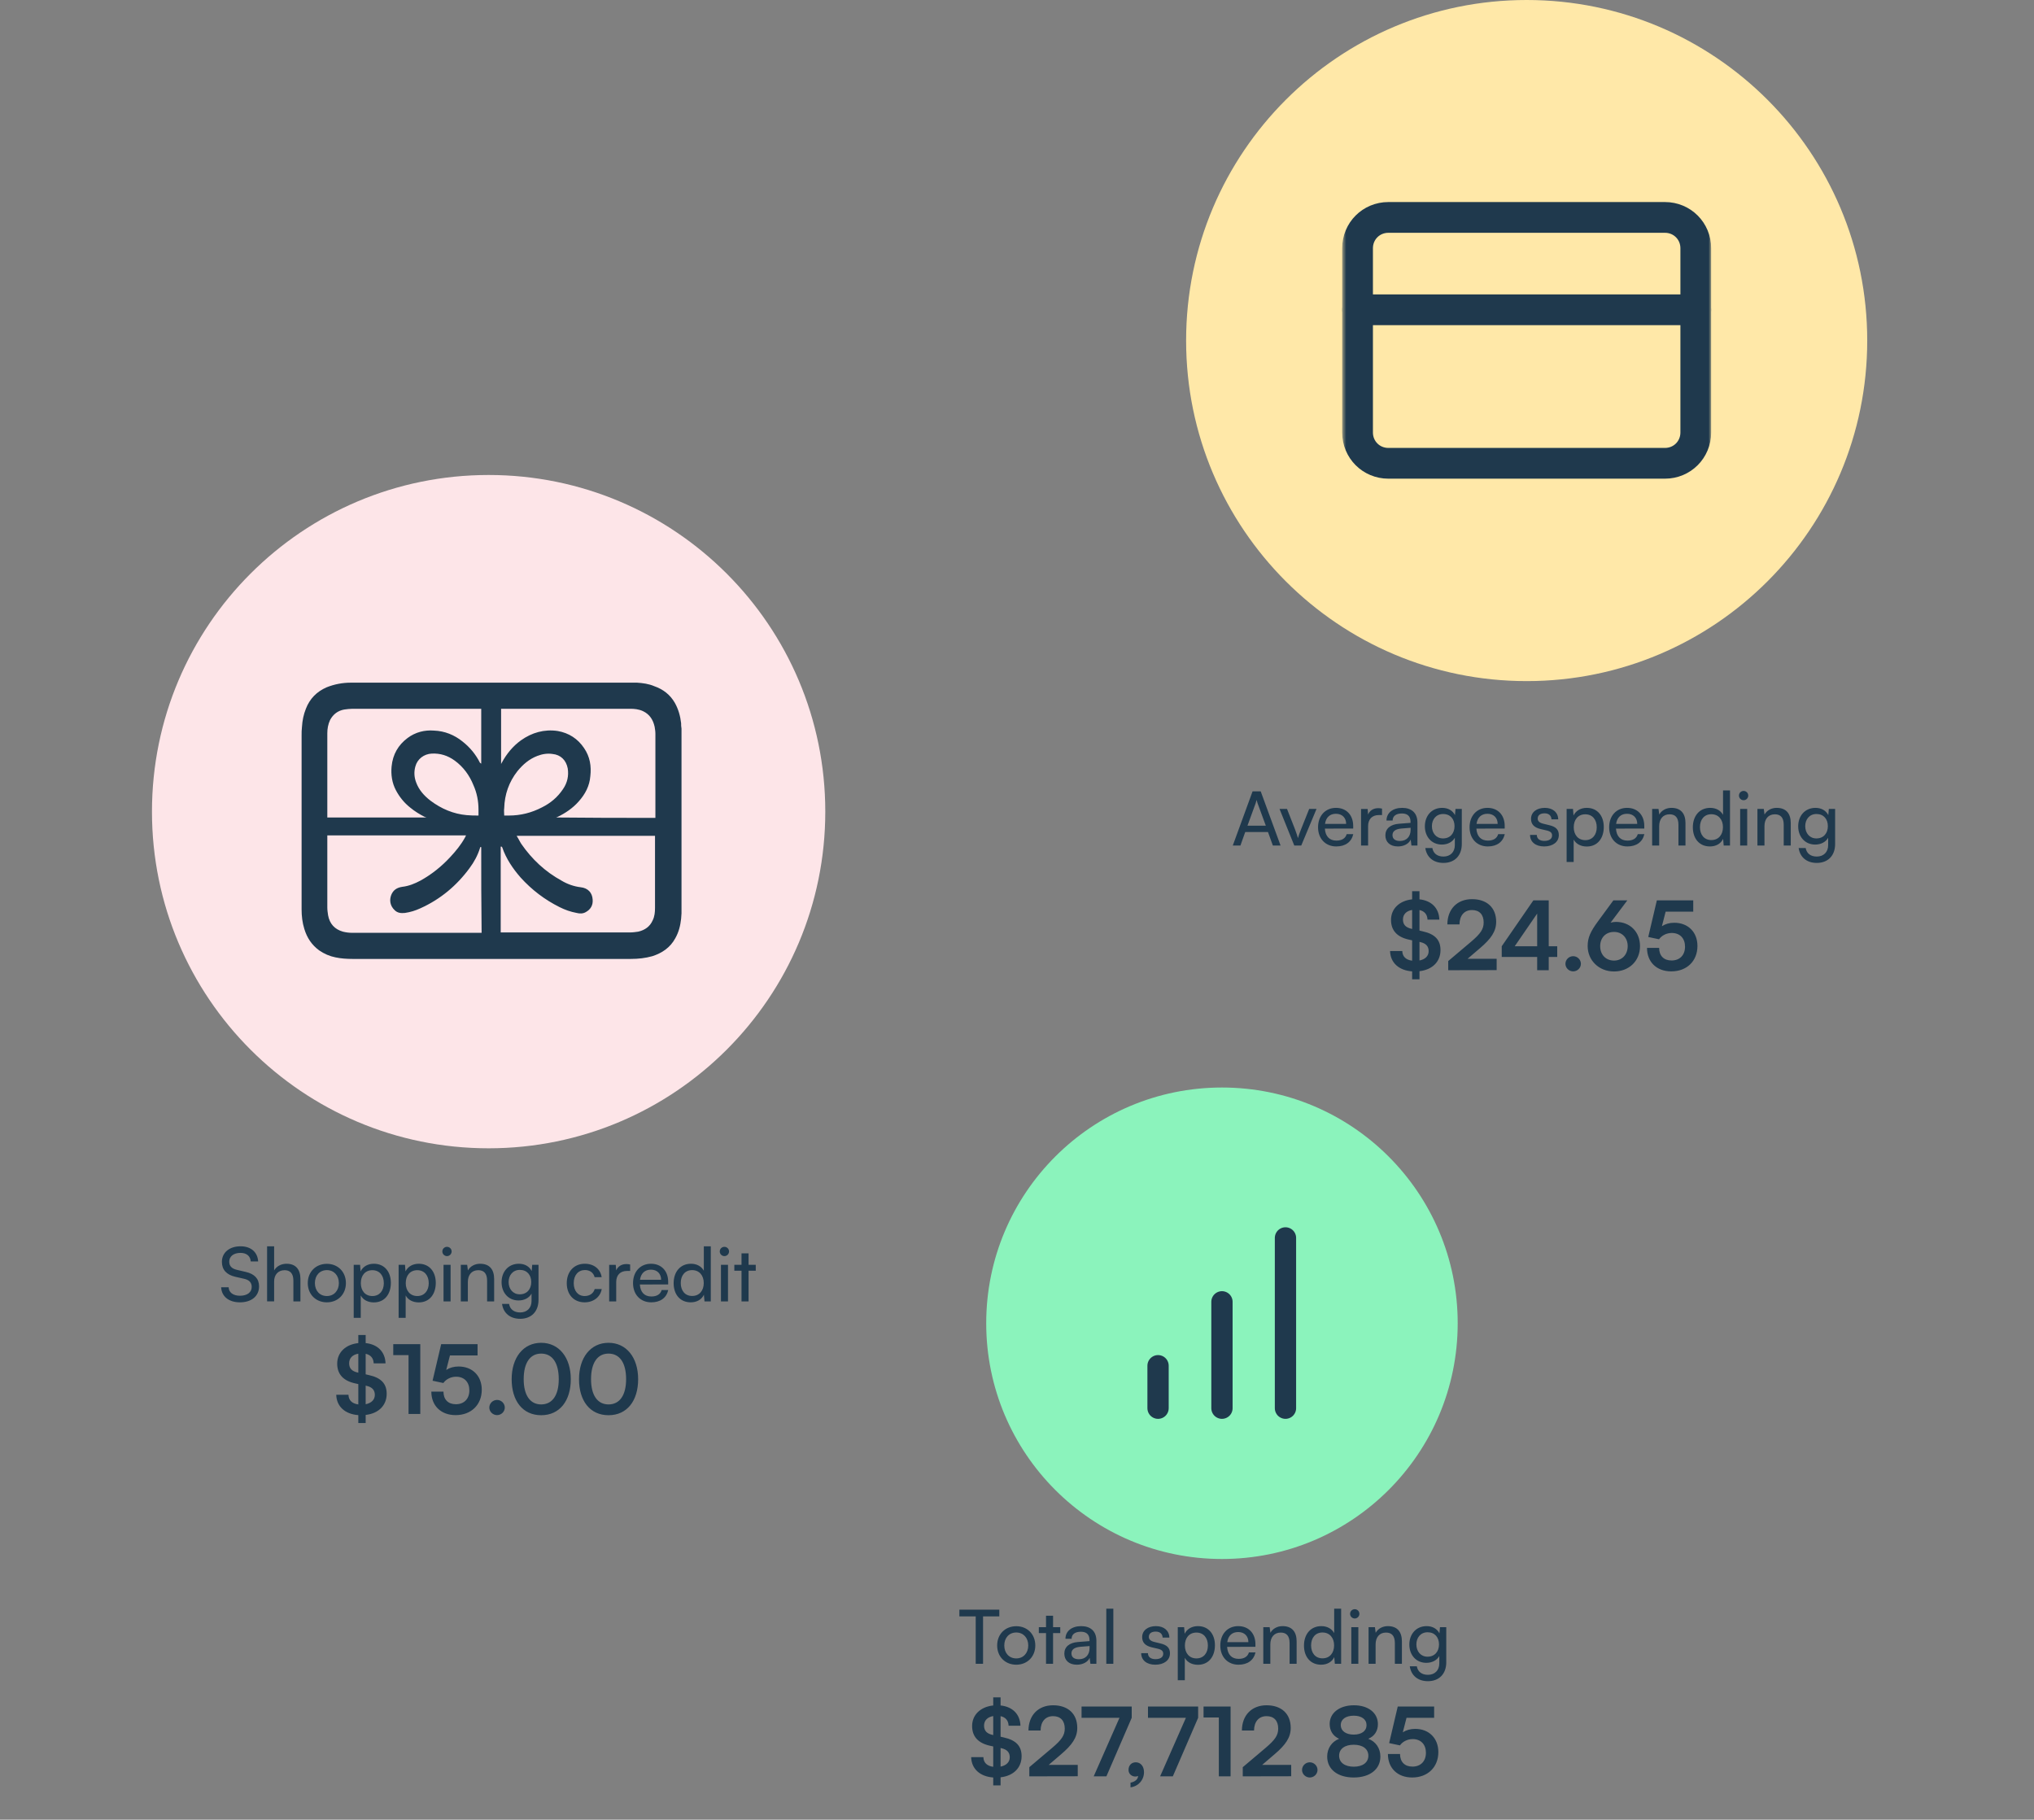
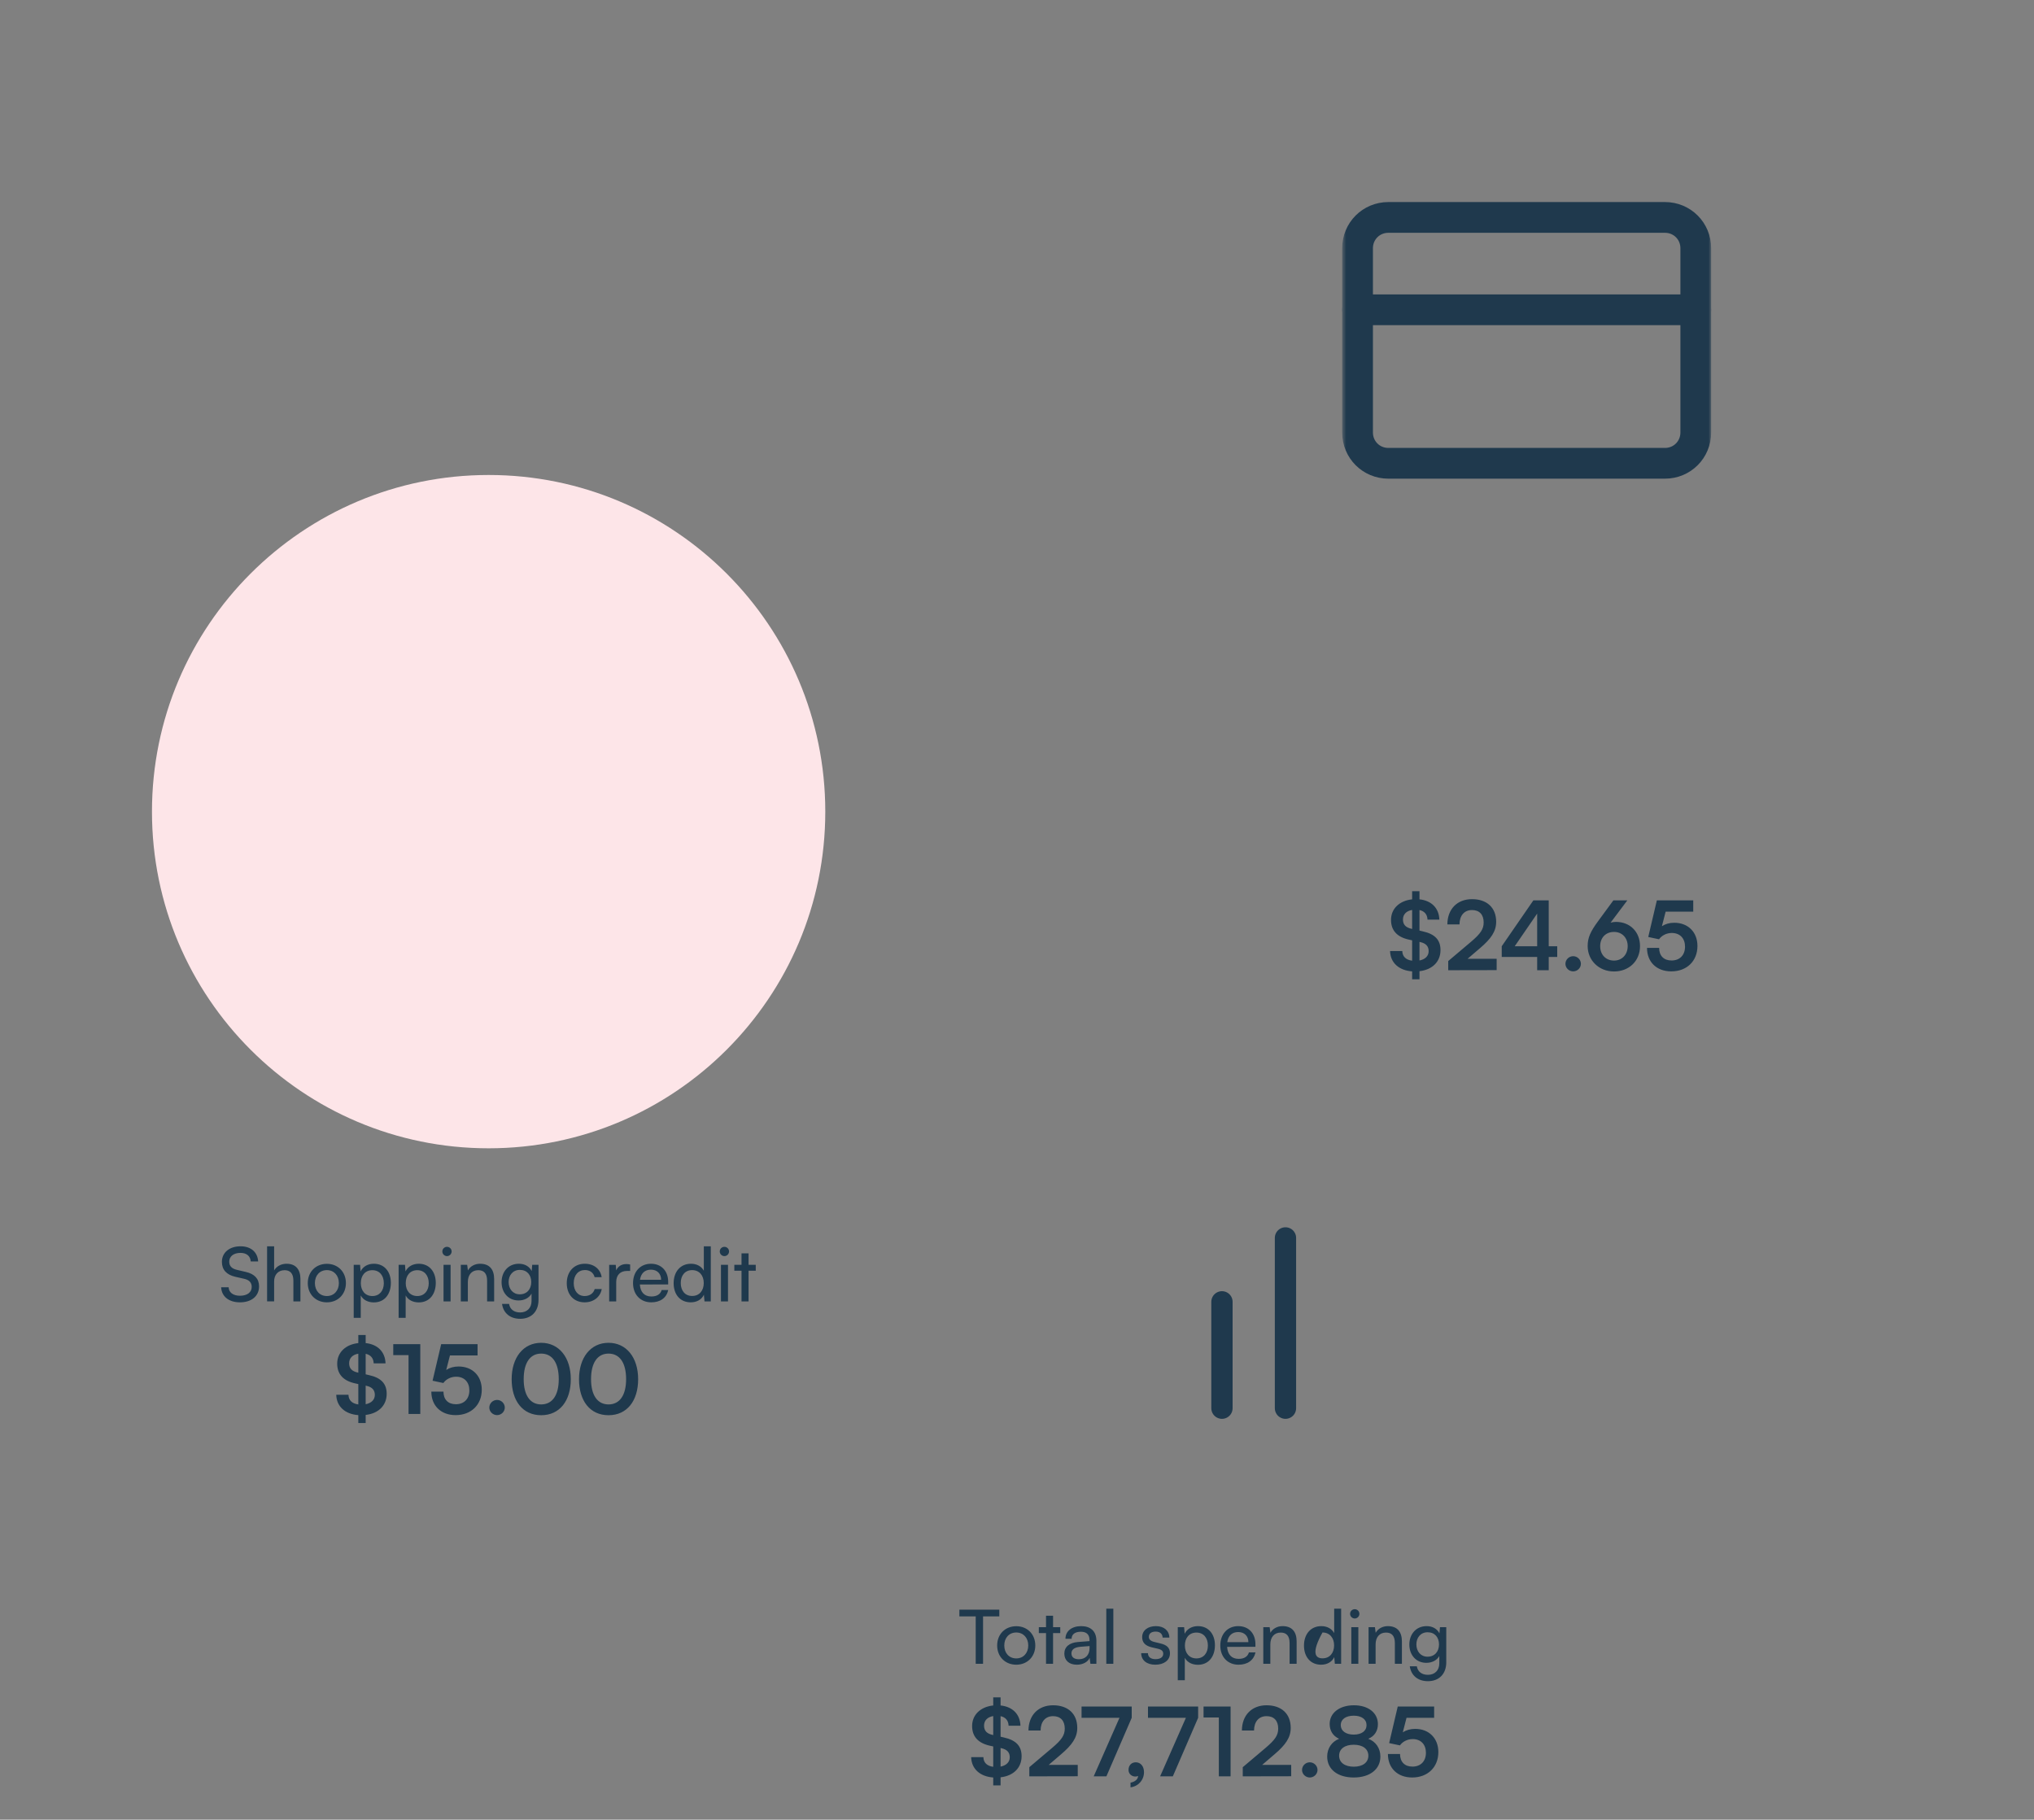
<svg xmlns="http://www.w3.org/2000/svg" width="522" height="467" viewBox="0 0 522 467" fill="none">
  <rect x="0" y="0" width="522" height="467" fill="#808080" stroke="none" />
  <path d="M125.4 294.7C173.117 294.7 211.8 256.017 211.8 208.3C211.8 160.583 173.117 121.9 125.4 121.9C77.683 121.9 39 160.583 39 208.3C39 256.017 77.683 294.7 125.4 294.7Z" fill="#FDE5E8" />
-   <path d="M391.8 174.8C440.07 174.8 479.2 135.67 479.2 87.4C479.2 39.13 440.07 0 391.8 0C343.531 0 304.4 39.13 304.4 87.4C304.4 135.67 343.531 174.8 391.8 174.8Z" fill="#FFE8A8" />
  <mask id="mask0_1062_3585" style="mask-type:luminance" maskUnits="userSpaceOnUse" x="344" y="40" width="96" height="95">
    <path d="M439.2 40H344.5V134.7H439.2V40Z" fill="white" />
  </mask>
  <g mask="url(#mask0_1062_3585)">
    <path d="M427.3 55.8H356.3C351.9 55.8 348.4 59.3 348.4 63.7V111C348.4 115.4 351.9 118.9 356.3 118.9H427.3C431.7 118.9 435.2 115.4 435.2 111V63.7C435.2 59.3 431.7 55.8 427.3 55.8Z" stroke="#1F394D" stroke-width="7.891" stroke-linecap="round" stroke-linejoin="round" />
    <path d="M348.4 79.5H435.2" stroke="#1F394D" stroke-width="7.891" stroke-linecap="round" stroke-linejoin="round" />
  </g>
-   <path d="M313.6 400.1C347.013 400.1 374.1 373.013 374.1 339.6C374.1 306.187 347.013 279.1 313.6 279.1C280.186 279.1 253.1 306.187 253.1 339.6C253.1 373.013 280.186 400.1 313.6 400.1Z" fill="#8BF3BC" />
  <path d="M313.6 361.4V334.1" stroke="#1F394D" stroke-width="5.463" stroke-linecap="round" stroke-linejoin="round" />
  <path d="M329.9 361.4V317.7" stroke="#1F394D" stroke-width="5.463" stroke-linecap="round" stroke-linejoin="round" />
-   <path d="M297.2 361.4V350.5" stroke="#1F394D" stroke-width="5.463" stroke-linecap="round" stroke-linejoin="round" />
-   <path d="M174.9 187C174.9 202.8 174.9 218.6 174.9 234.4C174.9 234.9 174.8 235.3 174.8 235.8C174.6 237.6 174.2 239.2 173.3 240.8C172 243.2 169.9 244.6 167.4 245.4C165.6 245.9 163.8 246.1 161.9 246.1C138.1 246.1 114.3 246.1 90.5 246.1C89 246.1 87.5 246 86.1 245.7C84.6 245.4 83.2 244.8 81.9 243.9C80 242.5 78.8 240.7 78.1 238.4C77.6 236.8 77.4 235.1 77.4 233.4C77.4 218.5 77.4 203.6 77.4 188.8C77.4 188 77.4 187.3 77.5 186.5C77.6 184.9 77.9 183.4 78.5 181.9C79.5 179.3 81.3 177.5 83.8 176.4C85.8 175.6 87.9 175.2 90 175.2C113.7 175.2 137.4 175.2 161.1 175.2C161.9 175.2 162.7 175.2 163.5 175.2C165 175.3 166.5 175.5 167.9 176.1C170.2 176.9 172 178.3 173.2 180.4C174.1 182 174.6 183.8 174.8 185.6C174.8 186 174.8 186.5 174.9 187ZM132.6 214.5C132.6 214.6 132.7 214.6 132.7 214.7C133.1 215.3 133.4 216 133.8 216.6C136.5 220.5 139.9 223.7 144.1 226C145.6 226.9 147.3 227.5 149 227.7C150.9 227.9 152 229.1 152.1 230.9C152.2 232.3 151.6 233.4 150.3 234.1C149.6 234.5 148.8 234.5 148 234.3C146.4 234 145 233.5 143.6 232.8C139.8 230.9 136.5 228.4 133.6 225.2C131.6 222.9 129.9 220.4 128.9 217.5C128.8 217.3 128.7 217.2 128.5 217.3C128.5 224.6 128.5 231.9 128.5 239.3C128.6 239.3 128.7 239.3 128.8 239.3C139.8 239.3 150.7 239.3 161.7 239.3C162.4 239.3 163.1 239.2 163.8 239.1C165.5 238.7 166.8 237.8 167.5 236.2C168 235.2 168.1 234.1 168.1 233C168.1 226.9 168.1 220.9 168.1 214.8C168.1 214.7 168.1 214.6 168.1 214.5C156.3 214.5 144.5 214.5 132.6 214.5ZM123.5 217.4C123.2 217.4 123.2 217.4 123.2 217.6C122.6 219.5 121.7 221.2 120.5 222.8C117.2 227.3 113 230.8 107.9 233.1C106.6 233.7 105.3 234.1 103.9 234.3C102.9 234.4 102 234.3 101.3 233.6C100.1 232.5 99.9 231 100.4 229.7C100.9 228.4 101.9 227.8 103.2 227.6C104.9 227.4 106.4 226.8 107.9 226C110.8 224.4 113.4 222.3 115.6 219.9C117 218.4 118.3 216.8 119.3 215C119.4 214.8 119.5 214.6 119.6 214.4C107.7 214.4 95.9 214.4 84 214.4C84 214.5 84 214.6 84 214.7C84 220.8 84 226.8 84 232.9C84 233.6 84.1 234.2 84.2 234.9C84.6 237.1 85.9 238.5 88 239.1C88.8 239.3 89.6 239.4 90.4 239.4C101.4 239.4 112.3 239.4 123.3 239.4C123.4 239.4 123.5 239.4 123.6 239.4C123.5 232.1 123.5 224.8 123.5 217.4ZM168.2 209.9C168.2 209.8 168.2 209.7 168.2 209.6C168.2 202.5 168.2 195.4 168.2 188.3C168.2 187.7 168.1 187.1 168 186.5C167.6 184.7 166.7 183.3 165 182.5C163.9 182 162.8 181.9 161.7 181.9C150.8 181.9 139.9 181.9 128.9 181.9C128.8 181.9 128.7 181.9 128.6 181.9C128.6 186.6 128.6 191.3 128.6 196.1C128.7 195.9 128.7 195.8 128.8 195.7C130 193.5 131.6 191.5 133.7 190C136.5 188 139.7 187.1 143.1 187.6C146 188.1 148.3 189.6 149.9 192C151.4 194.2 151.8 196.6 151.5 199.2C151.3 201.7 150.2 203.8 148.5 205.7C147 207.4 145.1 208.7 143 209.7C142.9 209.7 142.8 209.8 142.7 209.8C151.3 209.9 159.7 209.9 168.2 209.9ZM123.5 196.1C123.5 191.3 123.5 186.6 123.5 181.9C123.4 181.9 123.3 181.9 123.2 181.9C112.3 181.9 101.4 181.9 90.5 181.9C89.8 181.9 89 182 88.3 182.1C86.7 182.4 85.5 183.3 84.7 184.8C84.2 185.9 84 187 84 188.2C84 195.3 84 202.5 84 209.6C84 209.7 84 209.8 84 209.8C92.5 209.8 100.9 209.8 109.4 209.8C109.3 209.7 109.2 209.7 109.1 209.7C107.7 209 106.4 208.2 105.2 207.2C103.7 206 102.5 204.5 101.6 202.8C100.6 200.9 100.3 198.8 100.5 196.7C100.8 193.6 102.2 191.2 104.6 189.4C106.6 187.9 109 187.3 111.4 187.5C114.1 187.6 116.6 188.6 118.7 190.3C120.6 191.8 122.1 193.6 123.2 195.8C123.4 195.9 123.5 195.9 123.5 196.1ZM122.8 209.3C122.8 208.8 122.8 208.3 122.8 207.8C122.8 205.6 122.4 203.5 121.5 201.5C120.5 199 118.9 196.8 116.7 195.2C114.9 193.9 113 193.3 110.8 193.4C108.8 193.5 107.1 194.8 106.6 196.7C106.2 198.1 106.3 199.5 106.8 200.8C107.5 202.7 108.8 204.2 110.5 205.5C113.3 207.6 116.4 208.9 119.8 209.2C120.8 209.3 121.8 209.3 122.8 209.3ZM129.4 209.3C129.8 209.3 130.2 209.3 130.6 209.3C133.6 209.3 136.4 208.6 139.1 207.2C141.3 206.1 143.1 204.6 144.5 202.5C145.6 200.9 146 199.1 145.7 197.2C145.3 195.1 143.9 193.7 141.8 193.5C140.5 193.3 139.2 193.5 137.9 194C135.8 194.8 134.2 196.2 132.8 197.9C130.6 200.7 129.5 203.9 129.4 207.4C129.3 208 129.4 208.6 129.4 209.3Z" fill="#1F394D" />
-   <path d="M318.339 217H316.378L321.454 203.1H323.549L328.644 217H326.664L325.414 213.539H319.57L318.339 217ZM322.261 206.099L320.147 211.905H324.857L322.723 206.099C322.627 205.83 322.531 205.503 322.492 205.292C322.454 205.484 322.358 205.811 322.261 206.099ZM332.161 217L328.374 207.599H330.296L332.353 212.847C332.68 213.732 332.949 214.52 333.103 215.097C333.257 214.481 333.565 213.674 333.891 212.847L335.987 207.599H337.871L333.949 217H332.161ZM342.934 217.231C340.165 217.231 338.262 215.231 338.262 212.309C338.262 209.367 340.127 207.33 342.857 207.33C345.529 207.33 347.279 209.175 347.279 211.963V212.636L340.012 212.655C340.146 214.635 341.184 215.731 342.972 215.731C344.376 215.731 345.299 215.154 345.606 214.078H347.298C346.837 216.096 345.26 217.231 342.934 217.231ZM342.857 208.848C341.28 208.848 340.281 209.79 340.05 211.444H345.472C345.472 209.887 344.453 208.848 342.857 208.848ZM354.68 207.522V209.175H353.873C352.162 209.175 351.104 210.213 351.104 212.021V217H349.297V207.618H350.989L351.104 209.041C351.489 208.06 352.431 207.406 353.719 207.406C354.046 207.406 354.315 207.445 354.68 207.522ZM358.749 217.231C356.731 217.231 355.539 216.096 355.539 214.385C355.539 212.655 356.827 211.578 359.038 211.405L361.998 211.175V210.906C361.998 209.329 361.056 208.771 359.787 208.771C358.269 208.771 357.403 209.444 357.403 210.579H355.827C355.827 208.618 357.442 207.33 359.864 207.33C362.191 207.33 363.767 208.56 363.767 211.098V217H362.229L362.037 215.481C361.556 216.558 360.268 217.231 358.749 217.231ZM359.268 215.827C360.979 215.827 362.018 214.712 362.018 212.943V212.444L359.614 212.636C358.019 212.79 357.365 213.405 357.365 214.328C357.365 215.327 358.096 215.827 359.268 215.827ZM365.674 212.059C365.674 209.406 367.385 207.33 370.115 207.33C371.634 207.33 372.807 208.022 373.403 209.194L373.537 207.599H375.152V216.615C375.152 219.576 373.326 221.46 370.442 221.46C367.885 221.46 366.135 220.018 365.789 217.634H367.596C367.827 219.019 368.865 219.826 370.442 219.826C372.211 219.826 373.364 218.673 373.364 216.885V215.001C372.749 216.096 371.518 216.75 370.038 216.75C367.366 216.75 365.674 214.693 365.674 212.059ZM367.481 212.021C367.481 213.789 368.577 215.174 370.346 215.174C372.172 215.174 373.287 213.866 373.287 212.021C373.287 210.213 372.211 208.906 370.365 208.906C368.558 208.906 367.481 210.29 367.481 212.021ZM381.817 217.231C379.048 217.231 377.145 215.231 377.145 212.309C377.145 209.367 379.01 207.33 381.74 207.33C384.412 207.33 386.162 209.175 386.162 211.963V212.636L378.894 212.655C379.029 214.635 380.067 215.731 381.855 215.731C383.259 215.731 384.181 215.154 384.489 214.078H386.181C385.719 216.096 384.143 217.231 381.817 217.231ZM381.74 208.848C380.163 208.848 379.164 209.79 378.933 211.444H384.354C384.354 209.887 383.336 208.848 381.74 208.848ZM392.668 214.27H394.398C394.398 215.231 395.129 215.808 396.321 215.808C397.59 215.808 398.32 215.289 398.32 214.424C398.32 213.789 398.013 213.405 397.032 213.155L395.379 212.77C393.706 212.367 392.918 211.54 392.918 210.156C392.918 208.425 394.379 207.33 396.456 207.33C398.513 207.33 399.859 208.483 399.897 210.271H398.167C398.128 209.329 397.494 208.733 396.398 208.733C395.264 208.733 394.629 209.233 394.629 210.098C394.629 210.732 395.091 211.155 396.013 211.386L397.667 211.79C399.263 212.174 400.051 212.905 400.051 214.308C400.051 216.096 398.513 217.231 396.283 217.231C394.072 217.231 392.668 216.058 392.668 214.27ZM402.055 221.21V207.599H403.689L403.824 209.291C404.458 208.002 405.727 207.33 407.227 207.33C409.918 207.33 411.591 209.348 411.591 212.232C411.591 215.097 410.014 217.25 407.227 217.25C405.727 217.25 404.477 216.615 403.862 215.462V221.21H402.055ZM403.881 212.309C403.881 214.232 404.996 215.616 406.842 215.616C408.688 215.616 409.784 214.232 409.784 212.309C409.784 210.367 408.688 208.983 406.842 208.983C404.996 208.983 403.881 210.348 403.881 212.309ZM417.639 217.231C414.871 217.231 412.967 215.231 412.967 212.309C412.967 209.367 414.832 207.33 417.562 207.33C420.235 207.33 421.984 209.175 421.984 211.963V212.636L414.717 212.655C414.852 214.635 415.89 215.731 417.678 215.731C419.081 215.731 420.004 215.154 420.312 214.078H422.003C421.542 216.096 419.966 217.231 417.639 217.231ZM417.562 208.848C415.986 208.848 414.986 209.79 414.755 211.444H420.177C420.177 209.887 419.158 208.848 417.562 208.848ZM425.81 217H424.003V207.599H425.637L425.829 209.041C426.425 207.964 427.617 207.33 428.944 207.33C431.424 207.33 432.558 208.848 432.558 211.252V217H430.751V211.655C430.751 209.752 429.867 208.983 428.482 208.983C426.79 208.983 425.81 210.194 425.81 212.021V217ZM438.829 217.231C436.099 217.231 434.446 215.193 434.446 212.328C434.446 209.444 436.119 207.33 438.906 207.33C440.348 207.33 441.559 207.964 442.194 209.118V202.85H443.982V217H442.367L442.213 215.289C441.598 216.577 440.329 217.231 438.829 217.231ZM439.195 215.597C441.04 215.597 442.175 214.232 442.175 212.271C442.175 210.348 441.04 208.964 439.195 208.964C437.349 208.964 436.272 210.348 436.272 212.271C436.272 214.212 437.349 215.597 439.195 215.597ZM447.473 205.369C446.82 205.369 446.281 204.83 446.281 204.177C446.281 203.504 446.82 202.985 447.473 202.985C448.127 202.985 448.665 203.504 448.665 204.177C448.665 204.83 448.127 205.369 447.473 205.369ZM446.589 217V207.599H448.396V217H446.589ZM452.827 217H451.02V207.599H452.654L452.846 209.041C453.442 207.964 454.634 207.33 455.961 207.33C458.441 207.33 459.575 208.848 459.575 211.252V217H457.768V211.655C457.768 209.752 456.884 208.983 455.499 208.983C453.808 208.983 452.827 210.194 452.827 212.021V217ZM461.482 212.059C461.482 209.406 463.193 207.33 465.923 207.33C467.442 207.33 468.615 208.022 469.211 209.194L469.346 207.599H470.961V216.615C470.961 219.576 469.134 221.46 466.25 221.46C463.693 221.46 461.944 220.018 461.598 217.634H463.405C463.636 219.019 464.674 219.826 466.25 219.826C468.019 219.826 469.173 218.673 469.173 216.885V215.001C468.557 216.096 467.327 216.75 465.847 216.75C463.174 216.75 461.482 214.693 461.482 212.059ZM463.29 212.021C463.29 213.789 464.385 215.174 466.154 215.174C467.981 215.174 469.096 213.866 469.096 212.021C469.096 210.213 468.019 208.906 466.173 208.906C464.366 208.906 463.29 210.29 463.29 212.021Z" fill="#1F394D" />
  <path d="M362.405 251.329V249.294C358.997 249.049 356.816 247.063 356.742 244.072H359.88C359.905 245.47 360.812 246.352 362.405 246.548V241.327L361.621 241.155C358.532 240.493 356.987 238.777 356.987 236.08C356.987 233.212 359.145 231.152 362.405 230.809V228.725H364.293V230.809C367.382 231.128 369.294 233.065 369.392 236.007H366.352C366.303 234.683 365.568 233.825 364.293 233.555V238.826L365.126 239.022C368.264 239.708 369.686 241.228 369.686 243.827C369.686 246.818 367.578 248.877 364.293 249.245V251.329H362.405ZM362.307 238.385L362.405 238.409V233.53C360.934 233.776 360.052 234.658 360.052 235.982C360.052 237.281 360.738 238.041 362.307 238.385ZM364.464 241.768L364.293 241.719V246.499C365.764 246.205 366.646 245.347 366.646 244.097C366.646 242.847 365.935 242.087 364.464 241.768ZM384.097 248.975L371.667 249V246.646L377.526 241.694C379.954 239.635 380.763 238.458 380.763 236.742C380.763 234.707 379.659 233.555 377.772 233.555C375.81 233.555 374.585 234.928 374.56 237.232H371.447C371.471 233.31 373.972 230.76 377.772 230.76C381.596 230.76 383.974 232.942 383.974 236.57C383.974 239.071 382.601 240.959 379.88 243.288L376.644 246.058H384.097V248.975ZM399.643 245.592H397.461V249H394.494V245.592H385.399V242.847L393.514 231.079H397.461V242.847H399.643V245.592ZM388.733 242.847H394.494V234.462L388.733 242.847ZM403.734 249.294C402.655 249.294 401.748 248.412 401.748 247.357C401.748 246.279 402.655 245.396 403.734 245.396C404.812 245.396 405.719 246.279 405.719 247.357C405.719 248.412 404.812 249.294 403.734 249.294ZM410.175 236.35L414.048 231.079H417.628L413.337 236.791C413.779 236.669 414.245 236.595 414.686 236.595C418.388 236.595 420.888 239.194 420.888 242.822C420.888 246.646 418.044 249.319 414.22 249.319C410.346 249.319 407.454 246.475 407.454 242.797C407.454 240.64 408.165 239.071 410.175 236.35ZM410.665 242.822C410.665 245.004 412.112 246.524 414.22 246.524C416.255 246.524 417.726 245.004 417.726 242.822C417.726 240.665 416.279 239.169 414.22 239.169C412.087 239.169 410.665 240.665 410.665 242.822ZM428.91 249.294C425.159 249.294 422.683 246.892 422.683 243.263H425.797C425.797 245.298 426.998 246.499 428.984 246.499C431.092 246.499 432.44 245.126 432.44 242.945C432.44 240.861 431.19 239.439 429.033 239.439C427.66 239.439 426.41 240.125 425.772 241.057L423.002 240.468L425.208 231.079H434.549V233.972H427.464L426.508 237.698C427.366 237.134 428.444 236.816 429.67 236.816C433.249 236.816 435.628 239.243 435.628 242.773C435.628 246.646 432.906 249.294 428.91 249.294Z" fill="#1F394D" />
-   <path d="M246.211 414.83V413.1H256.459V414.83H252.287V427H250.403V414.83H246.211ZM255.909 422.29C255.909 419.387 257.986 417.349 260.812 417.349C263.619 417.349 265.695 419.387 265.695 422.29C265.695 425.193 263.619 427.231 260.812 427.231C257.986 427.231 255.909 425.193 255.909 422.29ZM257.736 422.29C257.736 424.251 258.985 425.616 260.812 425.616C262.619 425.616 263.888 424.251 263.888 422.29C263.888 420.329 262.619 418.964 260.812 418.964C258.985 418.964 257.736 420.329 257.736 422.29ZM270.255 427H268.448V419.118H266.602V417.599H268.448V414.657H270.255V417.599H272.1V419.118H270.255V427ZM276.359 427.231C274.34 427.231 273.148 426.096 273.148 424.385C273.148 422.655 274.436 421.578 276.647 421.405L279.608 421.175V420.906C279.608 419.329 278.666 418.771 277.397 418.771C275.878 418.771 275.013 419.444 275.013 420.579H273.437C273.437 418.618 275.052 417.33 277.474 417.33C279.8 417.33 281.377 418.56 281.377 421.098V427H279.839L279.646 425.481C279.166 426.558 277.878 427.231 276.359 427.231ZM276.878 425.827C278.589 425.827 279.627 424.712 279.627 422.943V422.444L277.224 422.636C275.628 422.79 274.975 423.405 274.975 424.328C274.975 425.327 275.705 425.827 276.878 425.827ZM285.725 427H283.918V412.85H285.725V427ZM292.873 424.27H294.604C294.604 425.231 295.334 425.808 296.526 425.808C297.795 425.808 298.526 425.289 298.526 424.424C298.526 423.789 298.218 423.405 297.238 423.155L295.584 422.77C293.912 422.367 293.123 421.54 293.123 420.156C293.123 418.425 294.585 417.33 296.661 417.33C298.718 417.33 300.064 418.483 300.102 420.271H298.372C298.334 419.329 297.699 418.733 296.603 418.733C295.469 418.733 294.835 419.233 294.835 420.098C294.835 420.732 295.296 421.155 296.219 421.386L297.872 421.79C299.468 422.174 300.256 422.905 300.256 424.308C300.256 426.096 298.718 427.231 296.488 427.231C294.277 427.231 292.873 426.058 292.873 424.27ZM302.26 431.21V417.599H303.894L304.029 419.291C304.663 418.002 305.932 417.33 307.432 417.33C310.123 417.33 311.796 419.348 311.796 422.232C311.796 425.097 310.22 427.25 307.432 427.25C305.932 427.25 304.683 426.615 304.067 425.462V431.21H302.26ZM304.087 422.309C304.087 424.232 305.202 425.616 307.047 425.616C308.893 425.616 309.989 424.232 309.989 422.309C309.989 420.367 308.893 418.983 307.047 418.983C305.202 418.983 304.087 420.348 304.087 422.309ZM317.845 427.231C315.076 427.231 313.173 425.231 313.173 422.309C313.173 419.367 315.038 417.33 317.768 417.33C320.44 417.33 322.19 419.175 322.19 421.963V422.636L314.922 422.655C315.057 424.635 316.095 425.731 317.883 425.731C319.287 425.731 320.209 425.154 320.517 424.078H322.209C321.747 426.096 320.171 427.231 317.845 427.231ZM317.768 418.848C316.191 418.848 315.191 419.79 314.961 421.444H320.382C320.382 419.887 319.363 418.848 317.768 418.848ZM326.015 427H324.208V417.599H325.842L326.035 419.041C326.631 417.964 327.823 417.33 329.149 417.33C331.629 417.33 332.763 418.848 332.763 421.252V427H330.956V421.655C330.956 419.752 330.072 418.983 328.688 418.983C326.996 418.983 326.015 420.194 326.015 422.021V427ZM339.035 427.231C336.305 427.231 334.651 425.193 334.651 422.328C334.651 419.444 336.324 417.33 339.112 417.33C340.554 417.33 341.765 417.964 342.399 419.118V412.85H344.187V427H342.572L342.418 425.289C341.803 426.577 340.534 427.231 339.035 427.231ZM339.4 425.597C341.246 425.597 342.38 424.232 342.38 422.271C342.38 420.348 341.246 418.964 339.4 418.964C337.554 418.964 336.478 420.348 336.478 422.271C336.478 424.212 337.554 425.597 339.4 425.597ZM347.679 415.369C347.025 415.369 346.487 414.83 346.487 414.177C346.487 413.504 347.025 412.985 347.679 412.985C348.332 412.985 348.871 413.504 348.871 414.177C348.871 414.83 348.332 415.369 347.679 415.369ZM346.794 427V417.599H348.602V427H346.794ZM353.032 427H351.225V417.599H352.859L353.052 419.041C353.648 417.964 354.84 417.33 356.166 417.33C358.646 417.33 359.781 418.848 359.781 421.252V427H357.973V421.655C357.973 419.752 357.089 418.983 355.705 418.983C354.013 418.983 353.032 420.194 353.032 422.021V427ZM361.688 422.059C361.688 419.406 363.399 417.33 366.129 417.33C367.648 417.33 368.82 418.022 369.416 419.194L369.551 417.599H371.166V426.615C371.166 429.576 369.339 431.46 366.456 431.46C363.899 431.46 362.149 430.018 361.803 427.634H363.61C363.841 429.019 364.879 429.826 366.456 429.826C368.224 429.826 369.378 428.673 369.378 426.885V425.001C368.763 426.096 367.532 426.75 366.052 426.75C363.38 426.75 361.688 424.693 361.688 422.059ZM363.495 422.021C363.495 423.789 364.591 425.174 366.36 425.174C368.186 425.174 369.301 423.866 369.301 422.021C369.301 420.213 368.224 418.906 366.379 418.906C364.572 418.906 363.495 420.29 363.495 422.021Z" fill="#1F394D" />
+   <path d="M246.211 414.83V413.1H256.459V414.83H252.287V427H250.403V414.83H246.211ZM255.909 422.29C255.909 419.387 257.986 417.349 260.812 417.349C263.619 417.349 265.695 419.387 265.695 422.29C265.695 425.193 263.619 427.231 260.812 427.231C257.986 427.231 255.909 425.193 255.909 422.29ZM257.736 422.29C257.736 424.251 258.985 425.616 260.812 425.616C262.619 425.616 263.888 424.251 263.888 422.29C263.888 420.329 262.619 418.964 260.812 418.964C258.985 418.964 257.736 420.329 257.736 422.29ZM270.255 427H268.448V419.118H266.602V417.599H268.448V414.657H270.255V417.599H272.1V419.118H270.255V427ZM276.359 427.231C274.34 427.231 273.148 426.096 273.148 424.385C273.148 422.655 274.436 421.578 276.647 421.405L279.608 421.175V420.906C279.608 419.329 278.666 418.771 277.397 418.771C275.878 418.771 275.013 419.444 275.013 420.579H273.437C273.437 418.618 275.052 417.33 277.474 417.33C279.8 417.33 281.377 418.56 281.377 421.098V427H279.839L279.646 425.481C279.166 426.558 277.878 427.231 276.359 427.231ZM276.878 425.827C278.589 425.827 279.627 424.712 279.627 422.943V422.444L277.224 422.636C275.628 422.79 274.975 423.405 274.975 424.328C274.975 425.327 275.705 425.827 276.878 425.827ZM285.725 427H283.918V412.85H285.725V427ZM292.873 424.27H294.604C294.604 425.231 295.334 425.808 296.526 425.808C297.795 425.808 298.526 425.289 298.526 424.424C298.526 423.789 298.218 423.405 297.238 423.155L295.584 422.77C293.912 422.367 293.123 421.54 293.123 420.156C293.123 418.425 294.585 417.33 296.661 417.33C298.718 417.33 300.064 418.483 300.102 420.271H298.372C298.334 419.329 297.699 418.733 296.603 418.733C295.469 418.733 294.835 419.233 294.835 420.098C294.835 420.732 295.296 421.155 296.219 421.386L297.872 421.79C299.468 422.174 300.256 422.905 300.256 424.308C300.256 426.096 298.718 427.231 296.488 427.231C294.277 427.231 292.873 426.058 292.873 424.27ZM302.26 431.21V417.599H303.894L304.029 419.291C304.663 418.002 305.932 417.33 307.432 417.33C310.123 417.33 311.796 419.348 311.796 422.232C311.796 425.097 310.22 427.25 307.432 427.25C305.932 427.25 304.683 426.615 304.067 425.462V431.21H302.26ZM304.087 422.309C304.087 424.232 305.202 425.616 307.047 425.616C308.893 425.616 309.989 424.232 309.989 422.309C309.989 420.367 308.893 418.983 307.047 418.983C305.202 418.983 304.087 420.348 304.087 422.309ZM317.845 427.231C315.076 427.231 313.173 425.231 313.173 422.309C313.173 419.367 315.038 417.33 317.768 417.33C320.44 417.33 322.19 419.175 322.19 421.963V422.636L314.922 422.655C315.057 424.635 316.095 425.731 317.883 425.731C319.287 425.731 320.209 425.154 320.517 424.078H322.209C321.747 426.096 320.171 427.231 317.845 427.231ZM317.768 418.848C316.191 418.848 315.191 419.79 314.961 421.444H320.382C320.382 419.887 319.363 418.848 317.768 418.848ZM326.015 427H324.208V417.599H325.842L326.035 419.041C326.631 417.964 327.823 417.33 329.149 417.33C331.629 417.33 332.763 418.848 332.763 421.252V427H330.956V421.655C330.956 419.752 330.072 418.983 328.688 418.983C326.996 418.983 326.015 420.194 326.015 422.021V427ZM339.035 427.231C336.305 427.231 334.651 425.193 334.651 422.328C334.651 419.444 336.324 417.33 339.112 417.33C340.554 417.33 341.765 417.964 342.399 419.118V412.85H344.187V427H342.572L342.418 425.289C341.803 426.577 340.534 427.231 339.035 427.231ZM339.4 425.597C341.246 425.597 342.38 424.232 342.38 422.271C342.38 420.348 341.246 418.964 339.4 418.964C336.478 424.212 337.554 425.597 339.4 425.597ZM347.679 415.369C347.025 415.369 346.487 414.83 346.487 414.177C346.487 413.504 347.025 412.985 347.679 412.985C348.332 412.985 348.871 413.504 348.871 414.177C348.871 414.83 348.332 415.369 347.679 415.369ZM346.794 427V417.599H348.602V427H346.794ZM353.032 427H351.225V417.599H352.859L353.052 419.041C353.648 417.964 354.84 417.33 356.166 417.33C358.646 417.33 359.781 418.848 359.781 421.252V427H357.973V421.655C357.973 419.752 357.089 418.983 355.705 418.983C354.013 418.983 353.032 420.194 353.032 422.021V427ZM361.688 422.059C361.688 419.406 363.399 417.33 366.129 417.33C367.648 417.33 368.82 418.022 369.416 419.194L369.551 417.599H371.166V426.615C371.166 429.576 369.339 431.46 366.456 431.46C363.899 431.46 362.149 430.018 361.803 427.634H363.61C363.841 429.019 364.879 429.826 366.456 429.826C368.224 429.826 369.378 428.673 369.378 426.885V425.001C368.763 426.096 367.532 426.75 366.052 426.75C363.38 426.75 361.688 424.693 361.688 422.059ZM363.495 422.021C363.495 423.789 364.591 425.174 366.36 425.174C368.186 425.174 369.301 423.866 369.301 422.021C369.301 420.213 368.224 418.906 366.379 418.906C364.572 418.906 363.495 420.29 363.495 422.021Z" fill="#1F394D" />
  <path d="M254.899 458.211V456.177C251.492 455.931 249.31 453.946 249.236 450.955H252.374C252.399 452.352 253.306 453.235 254.899 453.431V448.209L254.115 448.037C251.026 447.375 249.481 445.659 249.481 442.962C249.481 440.094 251.639 438.035 254.899 437.692V435.608H256.787V437.692C259.876 438.01 261.788 439.947 261.886 442.889H258.846C258.797 441.565 258.062 440.707 256.787 440.437V445.708L257.621 445.904C260.759 446.591 262.181 448.111 262.181 450.709C262.181 453.7 260.072 455.76 256.787 456.127V458.211H254.899ZM254.801 445.267L254.899 445.291V440.413C253.428 440.658 252.546 441.541 252.546 442.864C252.546 444.164 253.232 444.924 254.801 445.267ZM256.959 448.65L256.787 448.601V453.382C258.258 453.088 259.141 452.229 259.141 450.979C259.141 449.729 258.43 448.969 256.959 448.65ZM276.591 455.858L264.161 455.882V453.529L270.021 448.577C272.448 446.517 273.257 445.341 273.257 443.624C273.257 441.59 272.154 440.437 270.266 440.437C268.305 440.437 267.079 441.81 267.054 444.115H263.941C263.965 440.192 266.466 437.643 270.266 437.643C274.09 437.643 276.468 439.824 276.468 443.453C276.468 445.953 275.096 447.841 272.374 450.17L269.138 452.94H276.591V455.858ZM277.57 437.961H290.441V440.854L283.944 455.882H280.684L287.303 440.854H277.57V437.961ZM293.593 454.804C293.593 456.838 292.122 458.456 290.136 458.702V457.5C291.239 457.304 292.073 456.642 292.073 455.784C291.877 455.882 291.656 455.931 291.362 455.931C290.406 455.931 289.621 455.22 289.621 454.24C289.621 453.063 290.381 452.278 291.485 452.278C292.71 452.278 293.593 453.284 293.593 454.804ZM294.616 437.961H307.487V440.854L300.99 455.882H297.73L304.349 440.854H294.616V437.961ZM312.799 440.781H308.877V437.961H315.815V455.882H312.799V440.781ZM331.369 455.858L318.939 455.882V453.529L324.798 448.577C327.225 446.517 328.034 445.341 328.034 443.624C328.034 441.59 326.931 440.437 325.044 440.437C323.082 440.437 321.856 441.81 321.832 444.115H318.718C318.743 440.192 321.244 437.643 325.044 437.643C328.868 437.643 331.246 439.824 331.246 443.453C331.246 445.953 329.873 447.841 327.152 450.17L323.916 452.94H331.369V455.858ZM336.138 456.177C335.059 456.177 334.152 455.294 334.152 454.24C334.152 453.161 335.059 452.278 336.138 452.278C337.217 452.278 338.124 453.161 338.124 454.24C338.124 455.294 337.217 456.177 336.138 456.177ZM340.604 450.808C340.604 448.675 341.805 446.959 343.668 446.248C342.099 445.537 341.241 444.188 341.241 442.448C341.241 439.604 343.766 437.643 347.468 437.643C351.145 437.643 353.622 439.579 353.622 442.497C353.622 444.237 352.739 445.586 351.145 446.248C353.033 446.91 354.259 448.65 354.259 450.808C354.259 454.044 351.587 456.177 347.419 456.177C343.276 456.177 340.604 454.068 340.604 450.808ZM344.085 442.717C344.085 444.213 345.384 445.169 347.419 445.169C349.429 445.169 350.704 444.237 350.704 442.742C350.704 441.246 349.429 440.315 347.419 440.315C345.384 440.315 344.085 441.246 344.085 442.717ZM343.668 450.587C343.668 452.328 345.115 453.406 347.444 453.406C349.724 453.406 351.17 452.328 351.17 450.587C351.17 448.846 349.724 447.768 347.419 447.768C345.115 447.768 343.668 448.846 343.668 450.587ZM362.416 456.177C358.665 456.177 356.189 453.774 356.189 450.146H359.302C359.302 452.18 360.504 453.382 362.489 453.382C364.598 453.382 365.946 452.009 365.946 449.827C365.946 447.743 364.696 446.321 362.538 446.321C361.166 446.321 359.915 447.008 359.278 447.939L356.508 447.351L358.714 437.961H368.055V440.854H360.969L360.013 444.581C360.871 444.017 361.95 443.698 363.176 443.698C366.755 443.698 369.133 446.125 369.133 449.655C369.133 453.529 366.412 456.177 362.416 456.177Z" fill="#1F394D" />
  <path d="M56.948 323.849C56.948 321.465 58.871 319.85 61.736 319.85C64.389 319.85 66.1 321.33 66.254 323.734H64.35C64.254 322.349 63.273 321.542 61.716 321.542C59.967 321.542 58.832 322.426 58.832 323.791C58.832 324.906 59.467 325.579 60.774 325.887L63.062 326.425C65.331 326.944 66.484 328.175 66.484 330.136C66.484 332.635 64.542 334.231 61.582 334.231C58.755 334.231 56.871 332.75 56.756 330.366H58.679C58.717 331.693 59.832 332.539 61.582 332.539C63.427 332.539 64.6 331.674 64.6 330.289C64.6 329.194 64.004 328.501 62.678 328.194L60.39 327.675C58.121 327.156 56.948 325.848 56.948 323.849ZM70.351 333.981H68.544V319.85H70.351V326.041C70.947 325.022 72.082 324.33 73.543 324.33C75.946 324.33 77.1 325.848 77.1 328.252V334H75.292V328.655C75.292 326.752 74.389 325.983 73.043 325.983C71.293 325.983 70.351 327.252 70.351 328.867V333.981ZM78.987 329.29C78.987 326.387 81.064 324.349 83.89 324.349C86.697 324.349 88.773 326.387 88.773 329.29C88.773 332.193 86.697 334.231 83.89 334.231C81.064 334.231 78.987 332.193 78.987 329.29ZM80.814 329.29C80.814 331.251 82.064 332.616 83.89 332.616C85.697 332.616 86.966 331.251 86.966 329.29C86.966 327.329 85.697 325.964 83.89 325.964C82.064 325.964 80.814 327.329 80.814 329.29ZM90.774 338.21V324.599H92.408L92.543 326.291C93.177 325.002 94.446 324.33 95.945 324.33C98.637 324.33 100.31 326.348 100.31 329.232C100.31 332.097 98.733 334.25 95.945 334.25C94.446 334.25 93.196 333.615 92.581 332.462V338.21H90.774ZM92.6 329.309C92.6 331.232 93.715 332.616 95.561 332.616C97.406 332.616 98.502 331.232 98.502 329.309C98.502 327.367 97.406 325.983 95.561 325.983C93.715 325.983 92.6 327.348 92.6 329.309ZM102.302 338.21V324.599H103.936L104.07 326.291C104.705 325.002 105.974 324.33 107.473 324.33C110.165 324.33 111.837 326.348 111.837 329.232C111.837 332.097 110.261 334.25 107.473 334.25C105.974 334.25 104.724 333.615 104.109 332.462V338.21H102.302ZM104.128 329.309C104.128 331.232 105.243 332.616 107.089 332.616C108.934 332.616 110.03 331.232 110.03 329.309C110.03 327.367 108.934 325.983 107.089 325.983C105.243 325.983 104.128 327.348 104.128 329.309ZM114.714 322.369C114.06 322.369 113.522 321.83 113.522 321.177C113.522 320.504 114.06 319.985 114.714 319.985C115.367 319.985 115.906 320.504 115.906 321.177C115.906 321.83 115.367 322.369 114.714 322.369ZM113.829 334V324.599H115.637V334H113.829ZM120.067 334H118.26V324.599H119.894L120.087 326.041C120.683 324.964 121.875 324.33 123.201 324.33C125.681 324.33 126.816 325.848 126.816 328.252V334H125.008V328.655C125.008 326.752 124.124 325.983 122.74 325.983C121.048 325.983 120.067 327.194 120.067 329.021V334ZM128.723 329.059C128.723 326.406 130.434 324.33 133.164 324.33C134.683 324.33 135.855 325.022 136.451 326.194L136.586 324.599H138.201V333.615C138.201 336.576 136.374 338.46 133.491 338.46C130.934 338.46 129.184 337.018 128.838 334.634H130.645C130.876 336.019 131.914 336.826 133.491 336.826C135.259 336.826 136.413 335.673 136.413 333.885V332.001C135.798 333.096 134.567 333.75 133.087 333.75C130.415 333.75 128.723 331.693 128.723 329.059ZM130.53 329.021C130.53 330.789 131.626 332.174 133.394 332.174C135.221 332.174 136.336 330.866 136.336 329.021C136.336 327.213 135.259 325.906 133.414 325.906C131.606 325.906 130.53 327.29 130.53 329.021ZM145.451 329.309C145.451 326.367 147.316 324.33 150.065 324.33C152.43 324.33 154.083 325.675 154.41 327.771H152.603C152.295 326.579 151.334 325.944 150.123 325.944C148.411 325.944 147.239 327.252 147.239 329.29C147.239 331.308 148.335 332.616 150.046 332.616C151.334 332.616 152.295 331.943 152.622 330.828H154.429C154.064 332.866 152.314 334.231 150.046 334.231C147.277 334.231 145.451 332.27 145.451 329.309ZM161.719 324.522V326.175H160.911C159.2 326.175 158.143 327.213 158.143 329.021V334H156.336V324.618H158.028L158.143 326.041C158.528 325.06 159.47 324.406 160.758 324.406C161.085 324.406 161.354 324.445 161.719 324.522ZM167.133 334.231C164.364 334.231 162.461 332.231 162.461 329.309C162.461 326.367 164.326 324.33 167.056 324.33C169.728 324.33 171.478 326.175 171.478 328.963V329.636L164.21 329.655C164.345 331.635 165.383 332.731 167.171 332.731C168.575 332.731 169.497 332.154 169.805 331.078H171.497C171.035 333.096 169.459 334.231 167.133 334.231ZM167.056 325.848C165.479 325.848 164.479 326.79 164.249 328.444H169.67C169.67 326.887 168.651 325.848 167.056 325.848ZM177.264 334.231C174.534 334.231 172.881 332.193 172.881 329.328C172.881 326.444 174.553 324.33 177.341 324.33C178.783 324.33 179.994 324.964 180.629 326.118V319.85H182.417V334H180.802L180.648 332.289C180.033 333.577 178.764 334.231 177.264 334.231ZM177.63 332.597C179.475 332.597 180.61 331.232 180.61 329.271C180.61 327.348 179.475 325.964 177.63 325.964C175.784 325.964 174.707 327.348 174.707 329.271C174.707 331.212 175.784 332.597 177.63 332.597ZM185.908 322.369C185.255 322.369 184.716 321.83 184.716 321.177C184.716 320.504 185.255 319.985 185.908 319.985C186.562 319.985 187.1 320.504 187.1 321.177C187.1 321.83 186.562 322.369 185.908 322.369ZM185.024 334V324.599H186.831V334H185.024ZM192.108 334H190.301V326.118H188.455V324.599H190.301V321.657H192.108V324.599H193.954V326.118H192.108V334Z" fill="#1F394D" />
  <path d="M91.956 365.211V363.177C88.548 362.931 86.366 360.946 86.293 357.955H89.431C89.455 359.352 90.362 360.235 91.956 360.431V355.209L91.171 355.037C88.082 354.375 86.538 352.659 86.538 349.962C86.538 347.094 88.695 345.035 91.956 344.692V342.608H93.844V344.692C96.933 345.01 98.845 346.947 98.943 349.889H95.903C95.854 348.565 95.118 347.707 93.844 347.437V352.708L94.677 352.904C97.815 353.591 99.237 355.111 99.237 357.709C99.237 360.7 97.129 362.76 93.844 363.127V365.211H91.956ZM91.858 352.267L91.956 352.291V347.413C90.485 347.658 89.602 348.541 89.602 349.864C89.602 351.164 90.289 351.924 91.858 352.267ZM94.015 355.65L93.844 355.601V360.382C95.314 360.088 96.197 359.229 96.197 357.979C96.197 356.729 95.486 355.969 94.015 355.65ZM104.846 347.781H100.924V344.961H107.862V362.882H104.846V347.781ZM116.923 363.177C113.172 363.177 110.696 360.774 110.696 357.146H113.809C113.809 359.18 115.01 360.382 116.996 360.382C119.105 360.382 120.453 359.009 120.453 356.827C120.453 354.743 119.203 353.321 117.045 353.321C115.672 353.321 114.422 354.008 113.785 354.939L111.014 354.351L113.221 344.961H122.561V347.854H115.476L114.52 351.581C115.378 351.017 116.457 350.698 117.683 350.698C121.262 350.698 123.64 353.125 123.64 356.655C123.64 360.529 120.919 363.177 116.923 363.177ZM127.562 363.177C126.484 363.177 125.576 362.294 125.576 361.24C125.576 360.161 126.484 359.278 127.562 359.278C128.641 359.278 129.548 360.161 129.548 361.24C129.548 362.294 128.641 363.177 127.562 363.177ZM131.31 353.959C131.31 348.393 134.301 344.618 138.886 344.618C143.47 344.618 146.486 348.393 146.486 353.959C146.486 359.499 143.642 363.201 138.886 363.201C134.13 363.201 131.31 359.499 131.31 353.959ZM134.399 353.959C134.399 358.102 136.066 360.431 138.886 360.431C141.729 360.431 143.397 358.102 143.397 353.959C143.397 349.717 141.729 347.388 138.886 347.388C136.066 347.388 134.399 349.717 134.399 353.959ZM148.596 353.959C148.596 348.393 151.587 344.618 156.171 344.618C160.756 344.618 163.771 348.393 163.771 353.959C163.771 359.499 160.927 363.201 156.171 363.201C151.415 363.201 148.596 359.499 148.596 353.959ZM151.685 353.959C151.685 358.102 153.352 360.431 156.171 360.431C159.015 360.431 160.682 358.102 160.682 353.959C160.682 349.717 159.015 347.388 156.171 347.388C153.352 347.388 151.685 349.717 151.685 353.959Z" fill="#1F394D" />
</svg>